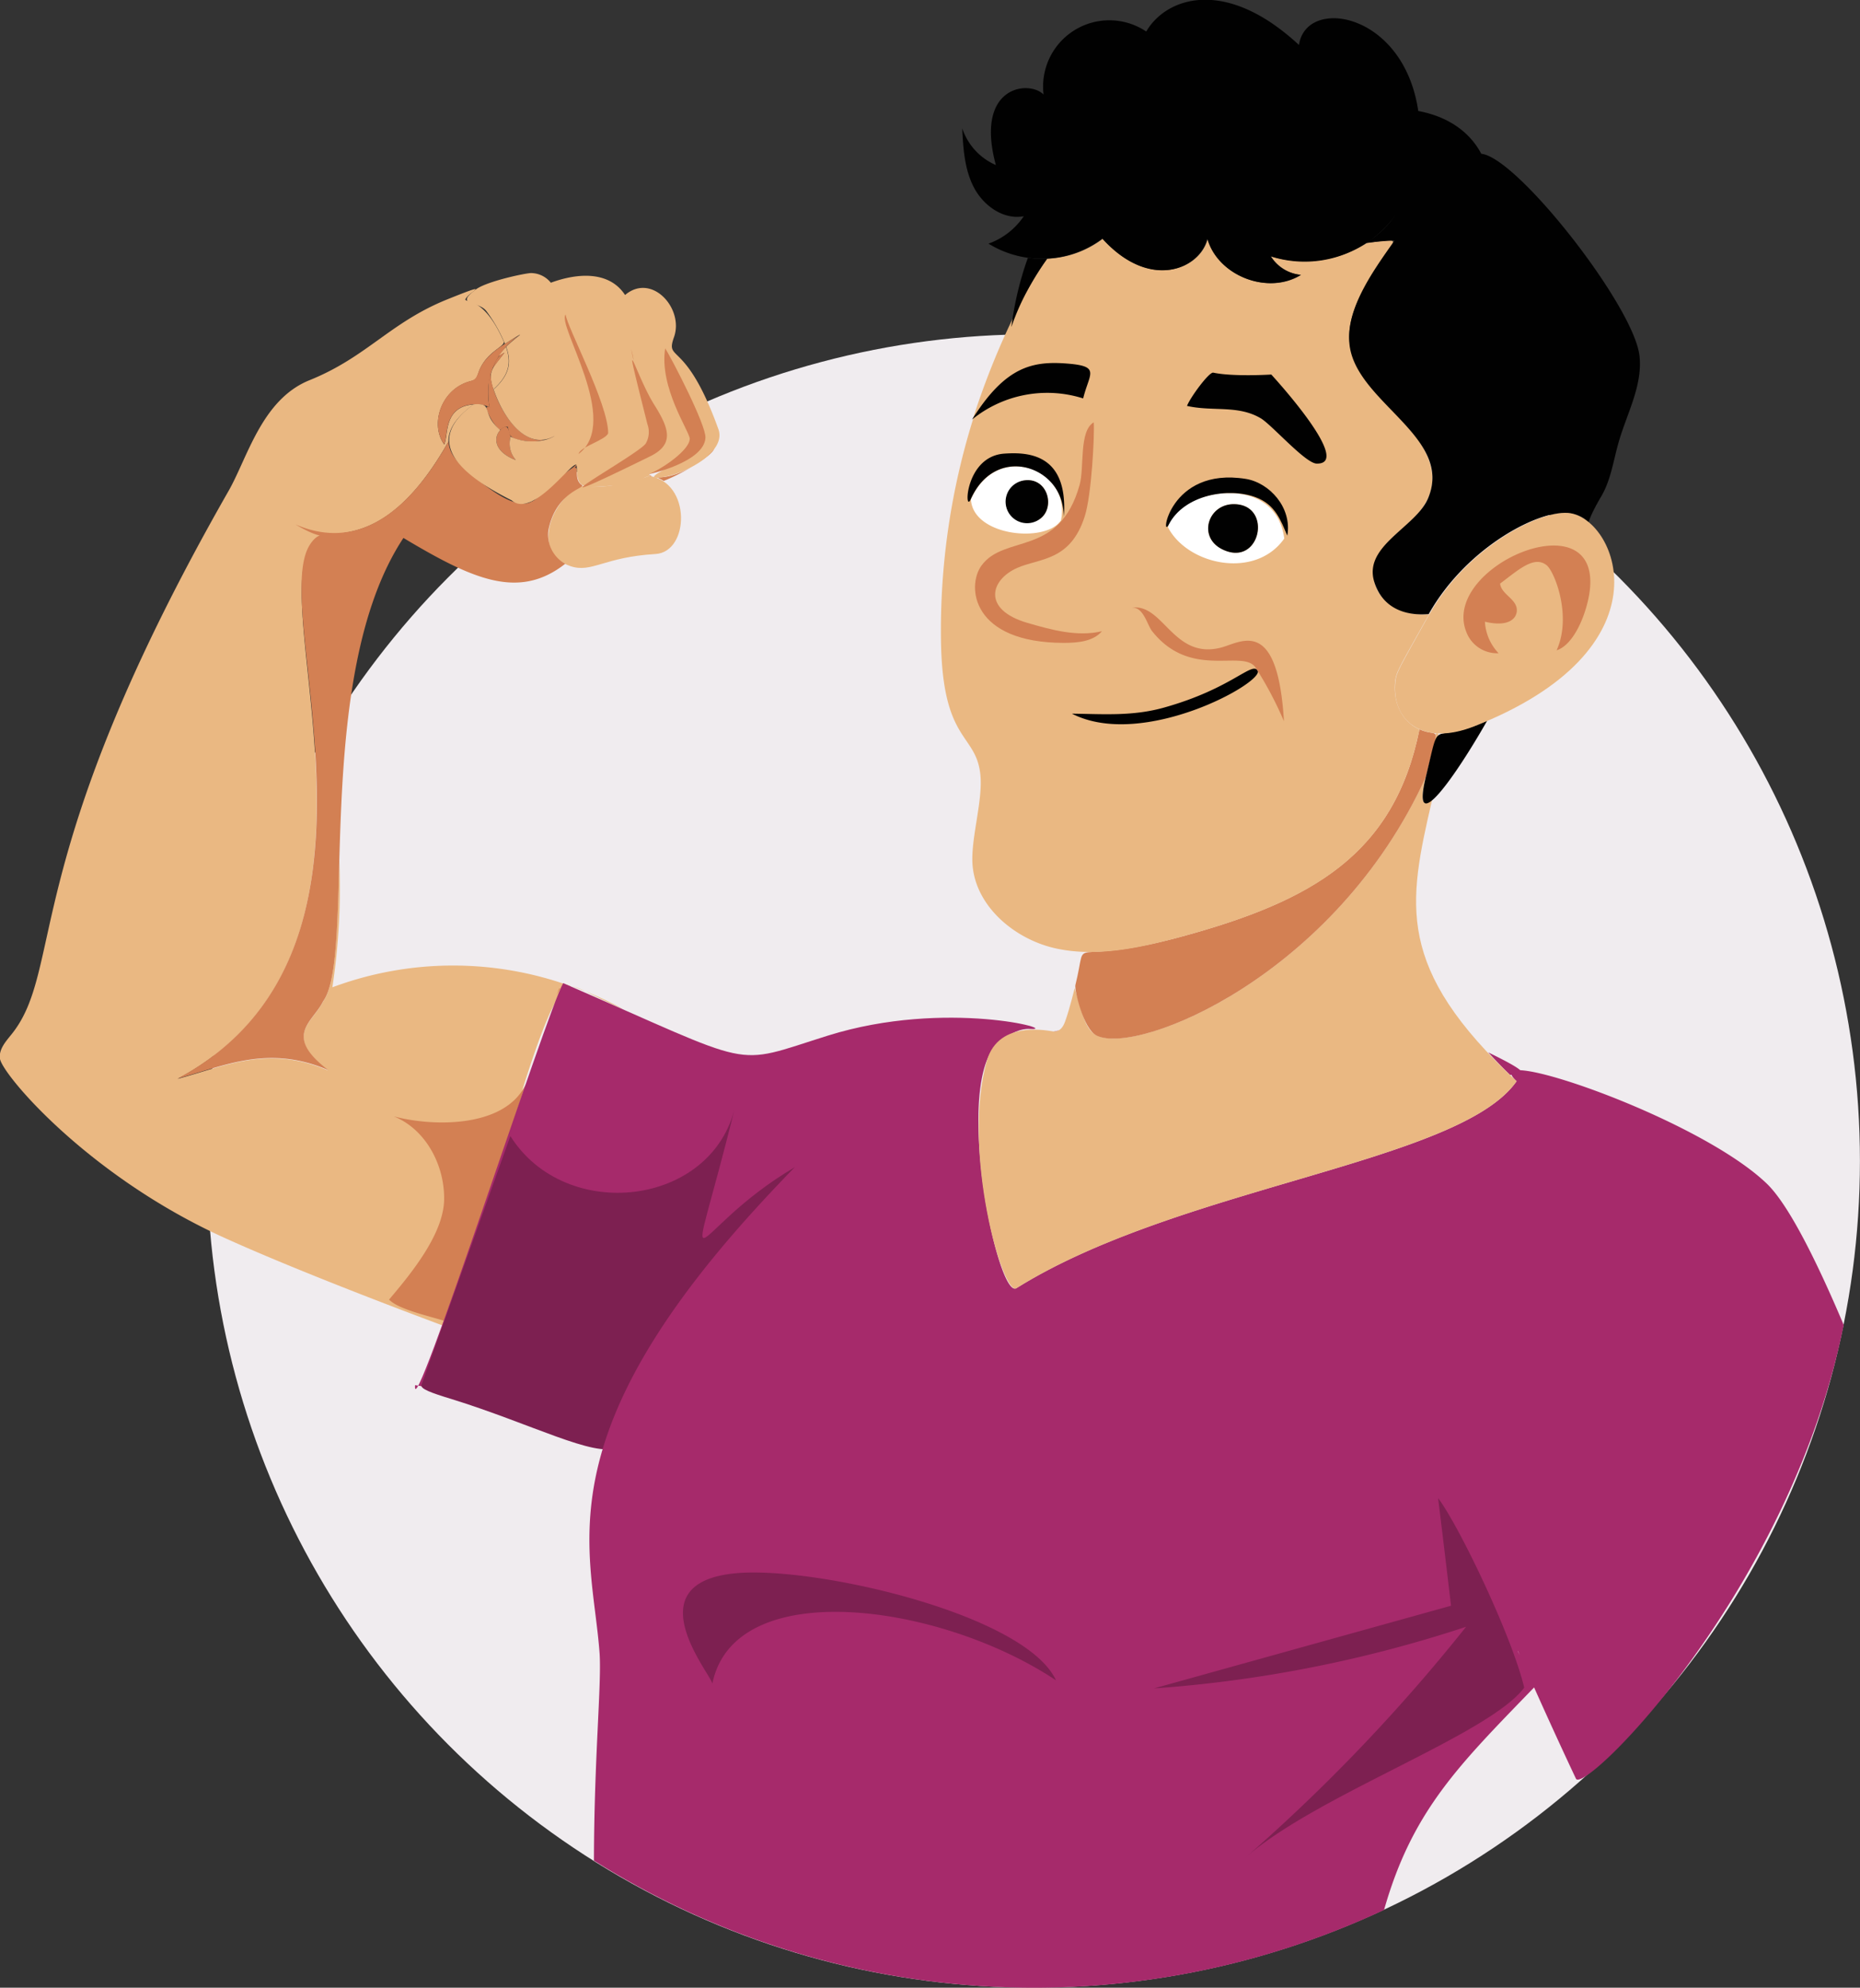
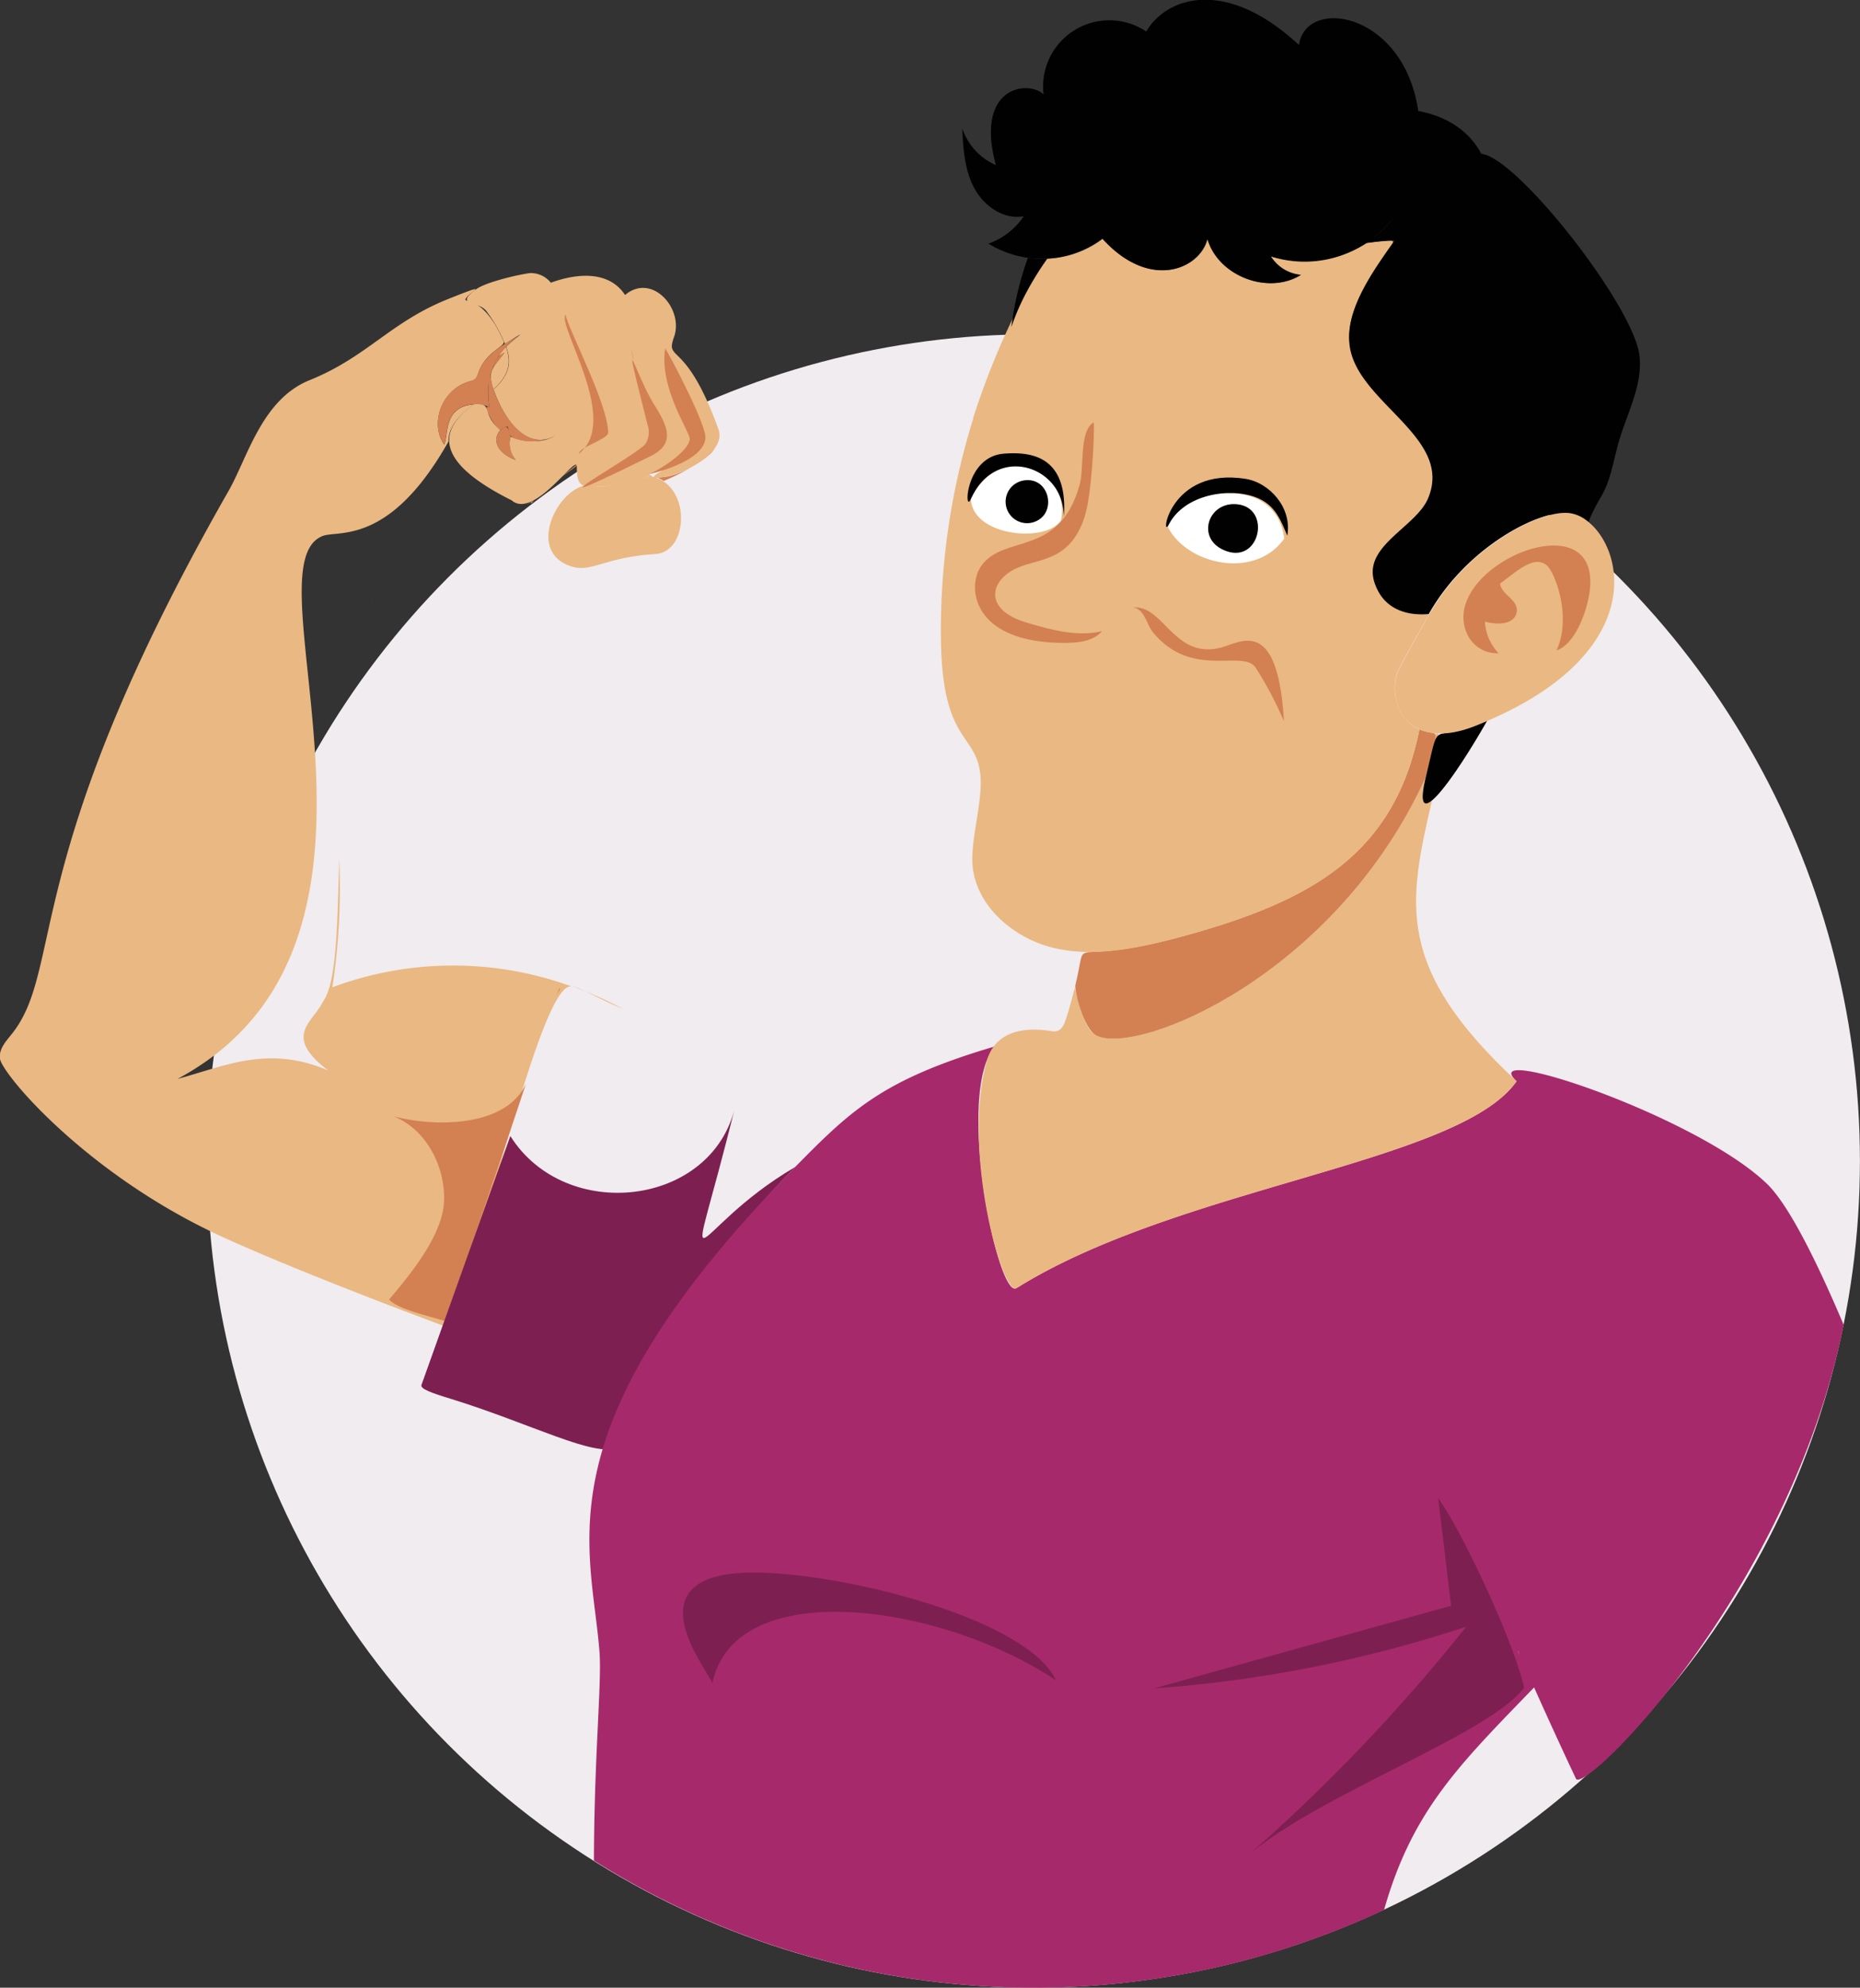
<svg xmlns="http://www.w3.org/2000/svg" id="Layer_1" data-name="Layer 1" viewBox="0 0 295.25 315.4" role="img" aria-hidden="true" focusable="false">
  <rect x="0" y="0" width="295.25" height="315.4" fill="#333333" stroke="none" />
  <defs>
    <style>.cls-2{fill:#eab882}.cls-3{fill:#d38053}.cls-4{fill:#a62a6b}.cls-5{fill:#7d2051}.cls-6{fill:#010101}</style>
  </defs>
  <circle cx="164.06" cy="184.22" r="131.18" fill="#f0ecef" />
  <path class="cls-2" d="M193.33 346.14c.14-.44.28-.87.43-1.3-.14.43-.29.86-.43 1.3zm31.97 59.95a12.55 12.55 0 0 1 2.12.82c-.7-.28-1.42-.56-2.12-.82zm2.12.82a63.24 63.24 0 0 1 6 2.82c-2.66-1.14-4.56-2.14-6-2.82z" transform="translate(-134.5 -249.62)" />
  <path class="cls-2" d="M136.25 413.84c8.59-10.5 1.06-27.74 34.52-86.3 3-5.22 5.26-14.53 12.86-17.59 9.11-3.67 12.77-9.16 21.88-12.83 6.85-2.76 4-1.35 3.22-.49-1.49 1.68 2-1.3 5.72 7.14.37.85-2.87 1.62-4 5-.36 1.06-.5 1.14-1.23 1.33-4.71 1.2-6.52 6.88-4.2 10.05.69-1.43-.18-6 4.67-6.35-2 1.44-4.05 3.42-4 5.88-9.39 16.64-17.55 14-20 15-12.43 4.92 17.28 64.56-23 86.13 7.34-1.94 14.31-5.46 23.91-1.33-7.27-5.53-2.46-7.58-.85-10.89 2.16-2.92 2.29-11.71 2.6-22.62a104.66 104.66 0 0 1-1.09 20.31 54.89 54.89 0 0 1 38-.12c-5.19-1.21-15.44 48.34-20.14 53.91-3.8-1.41-23-8.58-35.17-14.12-21.52-9.8-35-25.75-35.45-28.31-.23-1.46.86-2.7 1.75-3.8zm41.62-99.12c-.05.1-8.86 19.59-.55 1.2.19-.43.37-.83.55-1.2z" transform="translate(-134.5 -249.62)" />
  <path class="cls-2" d="M214.57 305.59c-.45.18-2 1.5.24-.93.87 2.4.59 4.43-2 6.75-1.02-2.98 0-3.49 1.76-5.82zm4.34 23.84c-.29-.06-.36.05.35-.38-.12.13-.26.25-.35.38z" transform="translate(-134.5 -249.62)" />
  <path class="cls-3" d="M226 323.35c0 .39.34-.06-2.94 2.38zm-5.23 4.24c-2.3 2-3.12 2.52-2.18 1.77zm-6.2-22l-1.83 2.41c.5-1.27.83-2 1.83-2.41zm.53 11.75c-1.38-.07-.74 1.35-2.17-.5-.51-.67-1.9-3.2-.71-2.6-.55-2.32.1-6.7.2-4.74.12 2.46 3.69 10.77 8.66 9.87a7.74 7.74 0 0 1-3.25.22c-2.74-.4-2.36-.95-2.73-2.25zm5.98 2.03a7.17 7.17 0 0 0 1.43-.59 3.45 3.45 0 0 1-1.43.59z" transform="translate(-134.5 -249.62)" />
  <path class="cls-3" d="M215.55 318.91a4.09 4.09 0 0 0 .84 3.72c-3.37-1.27-3.66-3.5-2.47-4.77s1.34.03 1.63 1.05zm32.31 1.85c-.11.84-2.61 2.33-3.31 2.78a14 14 0 0 0 3.31-2.78zm-10 4.39c.21.12.44.1-.32 0 .29-.15.13-.15.32 0zm6.51-1.5a30.27 30.27 0 0 1-4.51 2.28c-2.55-1.55-.8.79 4.51-2.28z" transform="translate(-134.5 -249.62)" />
  <path class="cls-2" d="M227.14 326.71c.91.34 5.66.25 10.4-1.57 6.74 1 6.42 12.08 1 12.39-8.18.48-10.1 3.05-13.47 1.93-6.82-2.28-2.41-11.63 2.07-12.75z" transform="translate(-134.5 -249.62)" />
  <path class="cls-3" d="M212.22 314.24a5 5 0 0 0-2.54-.47c-4.86.36-4 5-4.67 6.35-2.32-3.16-.52-8.85 4.2-10.05 2.24-.57-.56-2.92 7.85-7.27a10.81 10.81 0 0 0-4.84 11.44zM197 426.76c6.79 1.78 17.91 1.65 21-5.2-3.7 11.09-9 26.86-12.86 37.68-2.87-.89-7.4-1.87-8.88-3.41 3.52-4.15 8.66-10.41 8.74-15.88s-2.93-11.16-8-13.19zm26.31-20.37c.13.18.15 0-.54 1.27.23-.45.36-.88.54-1.27z" transform="translate(-134.5 -249.62)" />
-   <path class="cls-3" d="M183.64 336.13c2.26-3.64 4.21.57-2.24-3.3 10.5 4.56 18.51-2.9 24.31-13.18.06 1.81 1.24 3.12 2.62 4.36 9.66 8.63 10.92 4.91 12.44 3.58 8-7 3.87-2.44 6.1-1 .71.45-4.09 1-5.31 7.1a5.27 5.27 0 0 0 2.66 5.39c-7.4 5.79-14.69 2.46-25.68-4.1-14.67 22.18-7.38 66.28-12.77 73.55-1.61 3.31-6.42 5.36.85 10.89-9.6-4.13-16.57-.61-23.91 1.33 37.59-20.14 14.29-73.88 20.93-84.62z" transform="translate(-134.5 -249.62)" />
  <path class="cls-4" d="M238.82 461.1a82.23 82.23 0 0 1 9.26-12.1c-6.41 7.89-17.17 24.8-9.26 12.1z" transform="translate(-134.5 -249.62)" />
-   <path class="cls-4" d="M223.9 405.62c31.36 13.6 26.45 13.2 42 8.33 18.87-5.9 37.14-.75 32.11-1.06-11.83-.73-29.07 49.31-35.44 66.87l-62.18-10.35c-.63 7.65 20.89-59.33 23.51-63.79z" transform="translate(-134.5 -249.62)" />
  <path class="cls-5" d="M215.51 429.88c8.74 13.91 32.1 11.24 35.71-4.77-8 32.53-8.23 20.07 9.51 9.68-25.37 25.81-22.47 41.75-28.28 44.5-3.48 1.66-13.64-3.76-26.29-7.68-3.3-1-4.89-1.61-4.77-2.2z" transform="translate(-134.5 -249.62)" />
  <path class="cls-2" d="M236.81 322.47a3 3 0 0 0 .92 2.59 25.48 25.48 0 0 1-9.51 1.8c-2.47-.02-.61.26 8.59-4.39z" transform="translate(-134.5 -249.62)" />
  <path class="cls-2" d="M209.68 313.77c3.36-.25 1 1.37 4.24 4.09-1.19 1.27-.9 3.5 2.47 4.77a4 4 0 0 1-.84-3.72c2.66 1.25 5.77.74 7-.13-4.38 2.46-8.08-2.64-9.7-7.37 2.59-2.32 2.87-4.35 2-6.75 1.19-1.31 4.4-3.34-.2-.49a24.18 24.18 0 0 0-2.93-5.17c-1.27-1.71-5.22-.83-1.66-3.47 1.76-1.3 8.08-2.63 8.81-2.58a4.08 4.08 0 0 1 3.07 1.53c4.32-1.59 9.29-1.86 11.78 1.95 4.24-3.59 9.38 2.15 7.77 6.68-1.44 4.05 1.85.16 7.05 14.62 1.28 3.55-5.07 7-8.77 7.59-7.69 1.25 18.76-8.93-2.23-.46-3.4 2.67-5.28 1.49-10.44 1.81-1.08-.48-1-1.92-1.05-3.09-.06-1.85-6.82 8.51-10.32 5.44-8.73-4.37-13.94-9.54-6.05-15.25z" transform="translate(-134.5 -249.62)" />
  <path class="cls-2" d="M237.23 319.53c-.38.94-.27.44 0-2.58a4.14 4.14 0 0 1 0 2.58z" transform="translate(-134.5 -249.62)" />
  <path class="cls-3" d="M235.07 306.76a16.17 16.17 0 0 1-.36-1.76c.13.59.29 1.17.36 1.76z" transform="translate(-134.5 -249.62)" />
-   <path class="cls-4" d="M370.75 416.61c7.76 3.8 5.1 3.25 3.47 3.59q-1.86-1.8-3.47-3.59zm-68.98-3.32l.78-.17a1.9 1.9 0 0 1-.78.17z" transform="translate(-134.5 -249.62)" />
  <path class="cls-4" d="M229.68 512c-1.23-17.16-10-35.46 31.05-77.22 8.88-9 13.84-13.86 31.69-19.12-6.35 7.45.49 40.2 3.42 38.36 25.85-16.18 70.31-19.83 79.4-32.84-6.71-6.25 28.46 5.47 39.7 16.24 3.57 3.42 8.13 12.76 12.22 22.43-8.54 42.42-41.23 74.65-42.5 72-3.64-7.7-7.17-15.66-6.64-14.48-11.88 12.28-19.34 19.52-23.82 35.31a131.08 131.08 0 0 1-125.42-7.83c.03-16.25 1.22-27.85.9-32.85zm145.79-.38c-.1 0 0-.08 1.06 2.38-.36-.8-.72-1.59-1.06-2.37z" transform="translate(-134.5 -249.62)" />
  <path class="cls-5" d="M376.45 517.41c-5.64 7.53-33.05 17.05-44.29 27a280.65 280.65 0 0 0 35.06-36.66 203.76 203.76 0 0 1-49.55 9.78l47.16-13.12q-1-8.54-2.05-17.08c3.39 4.5 11.79 22.08 13.67 30.08zm-125.11-18.16c12.41-1.15 45.9 6.44 50.79 17-18.32-12.22-51.08-16.82-54.56.56.21-1.03-12.8-16.04 3.77-17.56z" transform="translate(-134.5 -249.62)" />
  <path class="cls-2" d="M305.36 405.32zM362.41 366c.59 0 .52-.25-.05 1.56-1.48 2.35-.69 1.5.05-1.56zm-56.81 38.31c0 .16-.07.31-.11.46.04-.15.08-.3.11-.46zm69.64 16.88c-9.1 13-53.53 16.65-79.4 32.84-2.15 1.35-8.74-21.75-4.69-36.09 1.9-6.71 10.2-4.64 10.62-4.65 1 0 1.47-.65 1.83-1.66.69-1.92 1.53-5.37 1.49-5.22 1.23 4.08 1.67 6.6 3.48 7.5 6.49 3.24 37.86-9.4 52.25-41-.61 2.53-1.05 5.26 1 3.65-3.82 16.54-5.91 26.63 13.42 44.63z" transform="translate(-134.5 -249.62)" />
  <path class="cls-3" d="M322.1 398.22c20.6-5.61 33.72-13 37.72-32.87 3.26 1.48 3.21-1.56 1 7.59-14.39 31.57-45.76 44.21-52.25 41-2.14-1.07-3.53-7.31-3.37-8 2.2-8.84-2.2-2.53 16.9-7.72z" transform="translate(-134.5 -249.62)" />
  <path class="cls-2" d="M289 315.88c3-9.43 7.64-19.55 11.73-25.21a15.61 15.61 0 0 0 8.82-3.17c7.48 8.26 15.46 4.84 16.66 0 1.67 5.91 9.61 9 14.83 5.74a6.31 6.31 0 0 1-4.78-2.94 18.5 18.5 0 0 0 15.21-2.12c6-.81 4.65-.94 1.31 4.27-7.29 11.36-4.24 15 4.14 23.72 10.13 10.53 2.13 15.48-1.2 18.55-6.71 6.18-1.75 13 5.64 12.35-4.87 8.66-5.24 9.2-5.4 10.7-.35 3.25 1 6.29 3.86 7.59-4 19.73-16.77 27.17-37.72 32.87-6.48 1.76-13.44 3.32-20 1.88s-12.87-6.75-13.24-13.51c-.22-4.11 1.68-10 1.26-14.06-.69-6.63-5.95-5-6.25-21a112.48 112.48 0 0 1 5.11-35.46" transform="translate(-134.5 -249.62)" />
  <path class="cls-3" d="M308.12 316.63c.14 1.9-.33 11.51-1.44 14.95-2.28 7.1-7.12 6.59-10.66 8.13-4.36 1.89-5.65 6.65 1.58 8.75 3.85 1.12 7.91 2.24 11.82 1.32-1.4 1.63-3.82 1.84-6 1.85-14.72 0-15.5-9-13.13-12.26 3.67-5.05 12.38-1.3 15.58-12.8.79-2.76-.13-8.57 2.25-9.94z" transform="translate(-134.5 -249.62)" />
-   <path class="cls-6" d="M319.36 361.87c10.66-3 13.85-7.31 14.77-5.85 1.15 1.83-18.21 12.61-29.48 6.84 5.03.06 9.69.44 14.71-.99zm24.15-38.69c-1.74 0-7-6-8.82-7.15-3.63-2.19-7.62-1.07-11.77-2 .5-1.33 3.51-5.42 4.17-5.28 3.18.68 9.21.3 9.21.3s13.17 14.26 7.21 14.13zm-39.36-15.85c5.09.44 3.23 1.61 2.29 5.51a18.92 18.92 0 0 0-17.64 3.35c5.32-8.48 9.64-9.35 15.35-8.86z" transform="translate(-134.5 -249.62)" />
-   <path d="M338.36 335.07c-4.57 6.52-15.3 4.24-18.45-1.76.91-5.75 16.98-9.31 18.45 1.76zm-9.88 1.69c6.1 3.06 8.19-7.14 1.86-7.14-4.07 0-5.75 5.19-1.86 7.14zm-25.57-4.57c-2.38 3.65-14 2.53-14.29-3.35 4.2-9.42 16-4.7 14.29 3.35zm-8.48-1.63a3.58 3.58 0 0 0 5.3 1.29c2.29-1.88 1-6.46-2.58-6a3.57 3.57 0 0 0-2.72 4.71z" transform="translate(-134.5 -249.62)" fill="#fff" />
+   <path d="M338.36 335.07c-4.57 6.52-15.3 4.24-18.45-1.76.91-5.75 16.98-9.31 18.45 1.76zm-9.88 1.69c6.1 3.06 8.19-7.14 1.86-7.14-4.07 0-5.75 5.19-1.86 7.14zm-25.57-4.57c-2.38 3.65-14 2.53-14.29-3.35 4.2-9.42 16-4.7 14.29 3.35m-8.48-1.63a3.58 3.58 0 0 0 5.3 1.29c2.29-1.88 1-6.46-2.58-6a3.57 3.57 0 0 0-2.72 4.71z" transform="translate(-134.5 -249.62)" fill="#fff" />
  <path class="cls-6" d="M303 329.11c-1.76-6.07-10.8-8.36-14.41-.27-1.06 2.38-.95-6.79 5.31-7.24 3.92-.28 10.16.1 9.48 10a10.35 10.35 0 0 0-.38-2.49zm27.34.51c6.33 0 4.23 10.2-1.86 7.14-3.88-1.95-2.22-7.14 1.86-7.14z" transform="translate(-134.5 -249.62)" />
  <path class="cls-6" d="M297.15 325.84c3.6-.45 4.86 4.13 2.58 6a3.41 3.41 0 1 1-2.58-6zm63.67 47.1c2.55-10.52.33-4.65 9.77-9-5.12 9-12.18 18.99-9.77 9zm-60.09-82.27c-5.47 7.58-6.11 13.42-5.51 9.56a51.62 51.62 0 0 1 2.44-9.7 16.62 16.62 0 0 0 3.07.14z" transform="translate(-134.5 -249.62)" />
  <path class="cls-6" d="M292.58 275.81c-3.42-12.58 5.27-13.54 7.57-11.19a10.52 10.52 0 0 1 16.3-10c3.1-5.34 12.47-8.78 24.25 2.14 1.07-7.72 16.61-5.31 18.93 10.47 5.8 1.09 8.67 4.25 10 6.79 5.7.55 24.27 24.22 25.12 32.09.51 4.69-2 9.11-3.3 13.64-.84 2.9-1.23 6-2.75 8.59-4 6.78 0 3.56-5 2.72-4.44-.76-16.29 5.15-22.41 16-3.65.32-7.37-.89-8.66-5.16-1.72-5.69 6.59-8.61 8.54-13.18 4.08-9.57-10.78-15-12.37-23.84-1-5.79 3.41-11.93 7.06-17.09a42.73 42.73 0 0 0-4.46.38l.45-.32a17.63 17.63 0 0 1-15.66 2.44 6.31 6.31 0 0 0 4.78 2.94c-5.22 3.24-13.16.17-14.83-5.74-1.21 4.85-9.14 8.31-16.66 0a16.1 16.1 0 0 1-18.07.79 11.32 11.32 0 0 0 5.6-4.35c-3.18.61-6.36-1.63-7.88-4.5s-1.74-6.21-1.89-9.45a9.69 9.69 0 0 0 5.34 5.83zm77.42 3.78l.07-.11zm.49-3.51v.08c0-.37-.07-.81-.09-1.35.08.51.1.91.12 1.27zM356 283.79a18.3 18.3 0 0 1-4.06 4 16.58 16.58 0 0 0 4.06-4zm.58-.85c-.07.12-.15.23-.23.35.08-.12.16-.23.23-.35z" transform="translate(-134.5 -249.62)" />
  <path class="cls-6" d="M332.26 325.61c3.72.6 7.37 4.53 6.58 9-1-2.29-1.84-4.94-5.07-6.11-4.27-1.56-11.28-.4-13.74 4.35-1.39 2.66-.03-9.21 12.23-7.24z" transform="translate(-134.5 -249.62)" />
  <path class="cls-2" d="M356 357.76c.16-1.5.53-2 5.4-10.7 6.11-10.84 18-16.75 22.41-16 7.46 1.27 15.8 21.58-15.33 33.82-8.36 3.29-13.16-1.12-12.48-7.12z" transform="translate(-134.5 -249.62)" />
  <path class="cls-3" d="M333.78 355.5c-2.11-2.9-10.27 2-16.4-5.73-.79-1-1.4-4-3.31-3.7 5.06-.89 6.62 8.27 14.24 6.31 3.12-.8 9-5.14 10 11.68a58.26 58.26 0 0 0-4.53-8.56zm33.52-5.5c-4.31-10.34 20.92-21.24 19.59-7-.3 3.22-2.28 8.84-5.3 9.81 2.45-5.37-.28-12.43-1.58-13.5-2-1.6-4.5.76-7.39 2.91.16 1.64 2.51 2.4 2.65 4.05.12 1.32-1.07 2.95-5.06 2a7.87 7.87 0 0 0 2.17 5 5.21 5.21 0 0 1-5.08-3.27zM237 320a3.62 3.62 0 0 0 .27-3.06c-4.44-17.68-1.94-7.91 1.07-3.12 2.39 3.79 3.24 6.31-.66 8.22-23.04 11.3-1.88-.23-.68-2.04z" transform="translate(-134.5 -249.62)" />
  <path class="cls-3" d="M237.5 324.86c2.4-1 6.47-3.9 6.49-5.61 0-1.15-4.89-8.09-3.9-14.36 1.08 1.71 6.52 12.19 6.39 14.21-.23 3.9-9.08 5.8-8.98 5.76zm-13.21-25.34c.15 1.87 6.75 14.13 6.75 18.83-.36 1.09-4.49 2.17-4.7 3.3 6.82-5.18-3.51-20.43-2.05-22.13z" transform="translate(-134.5 -249.62)" />
</svg>